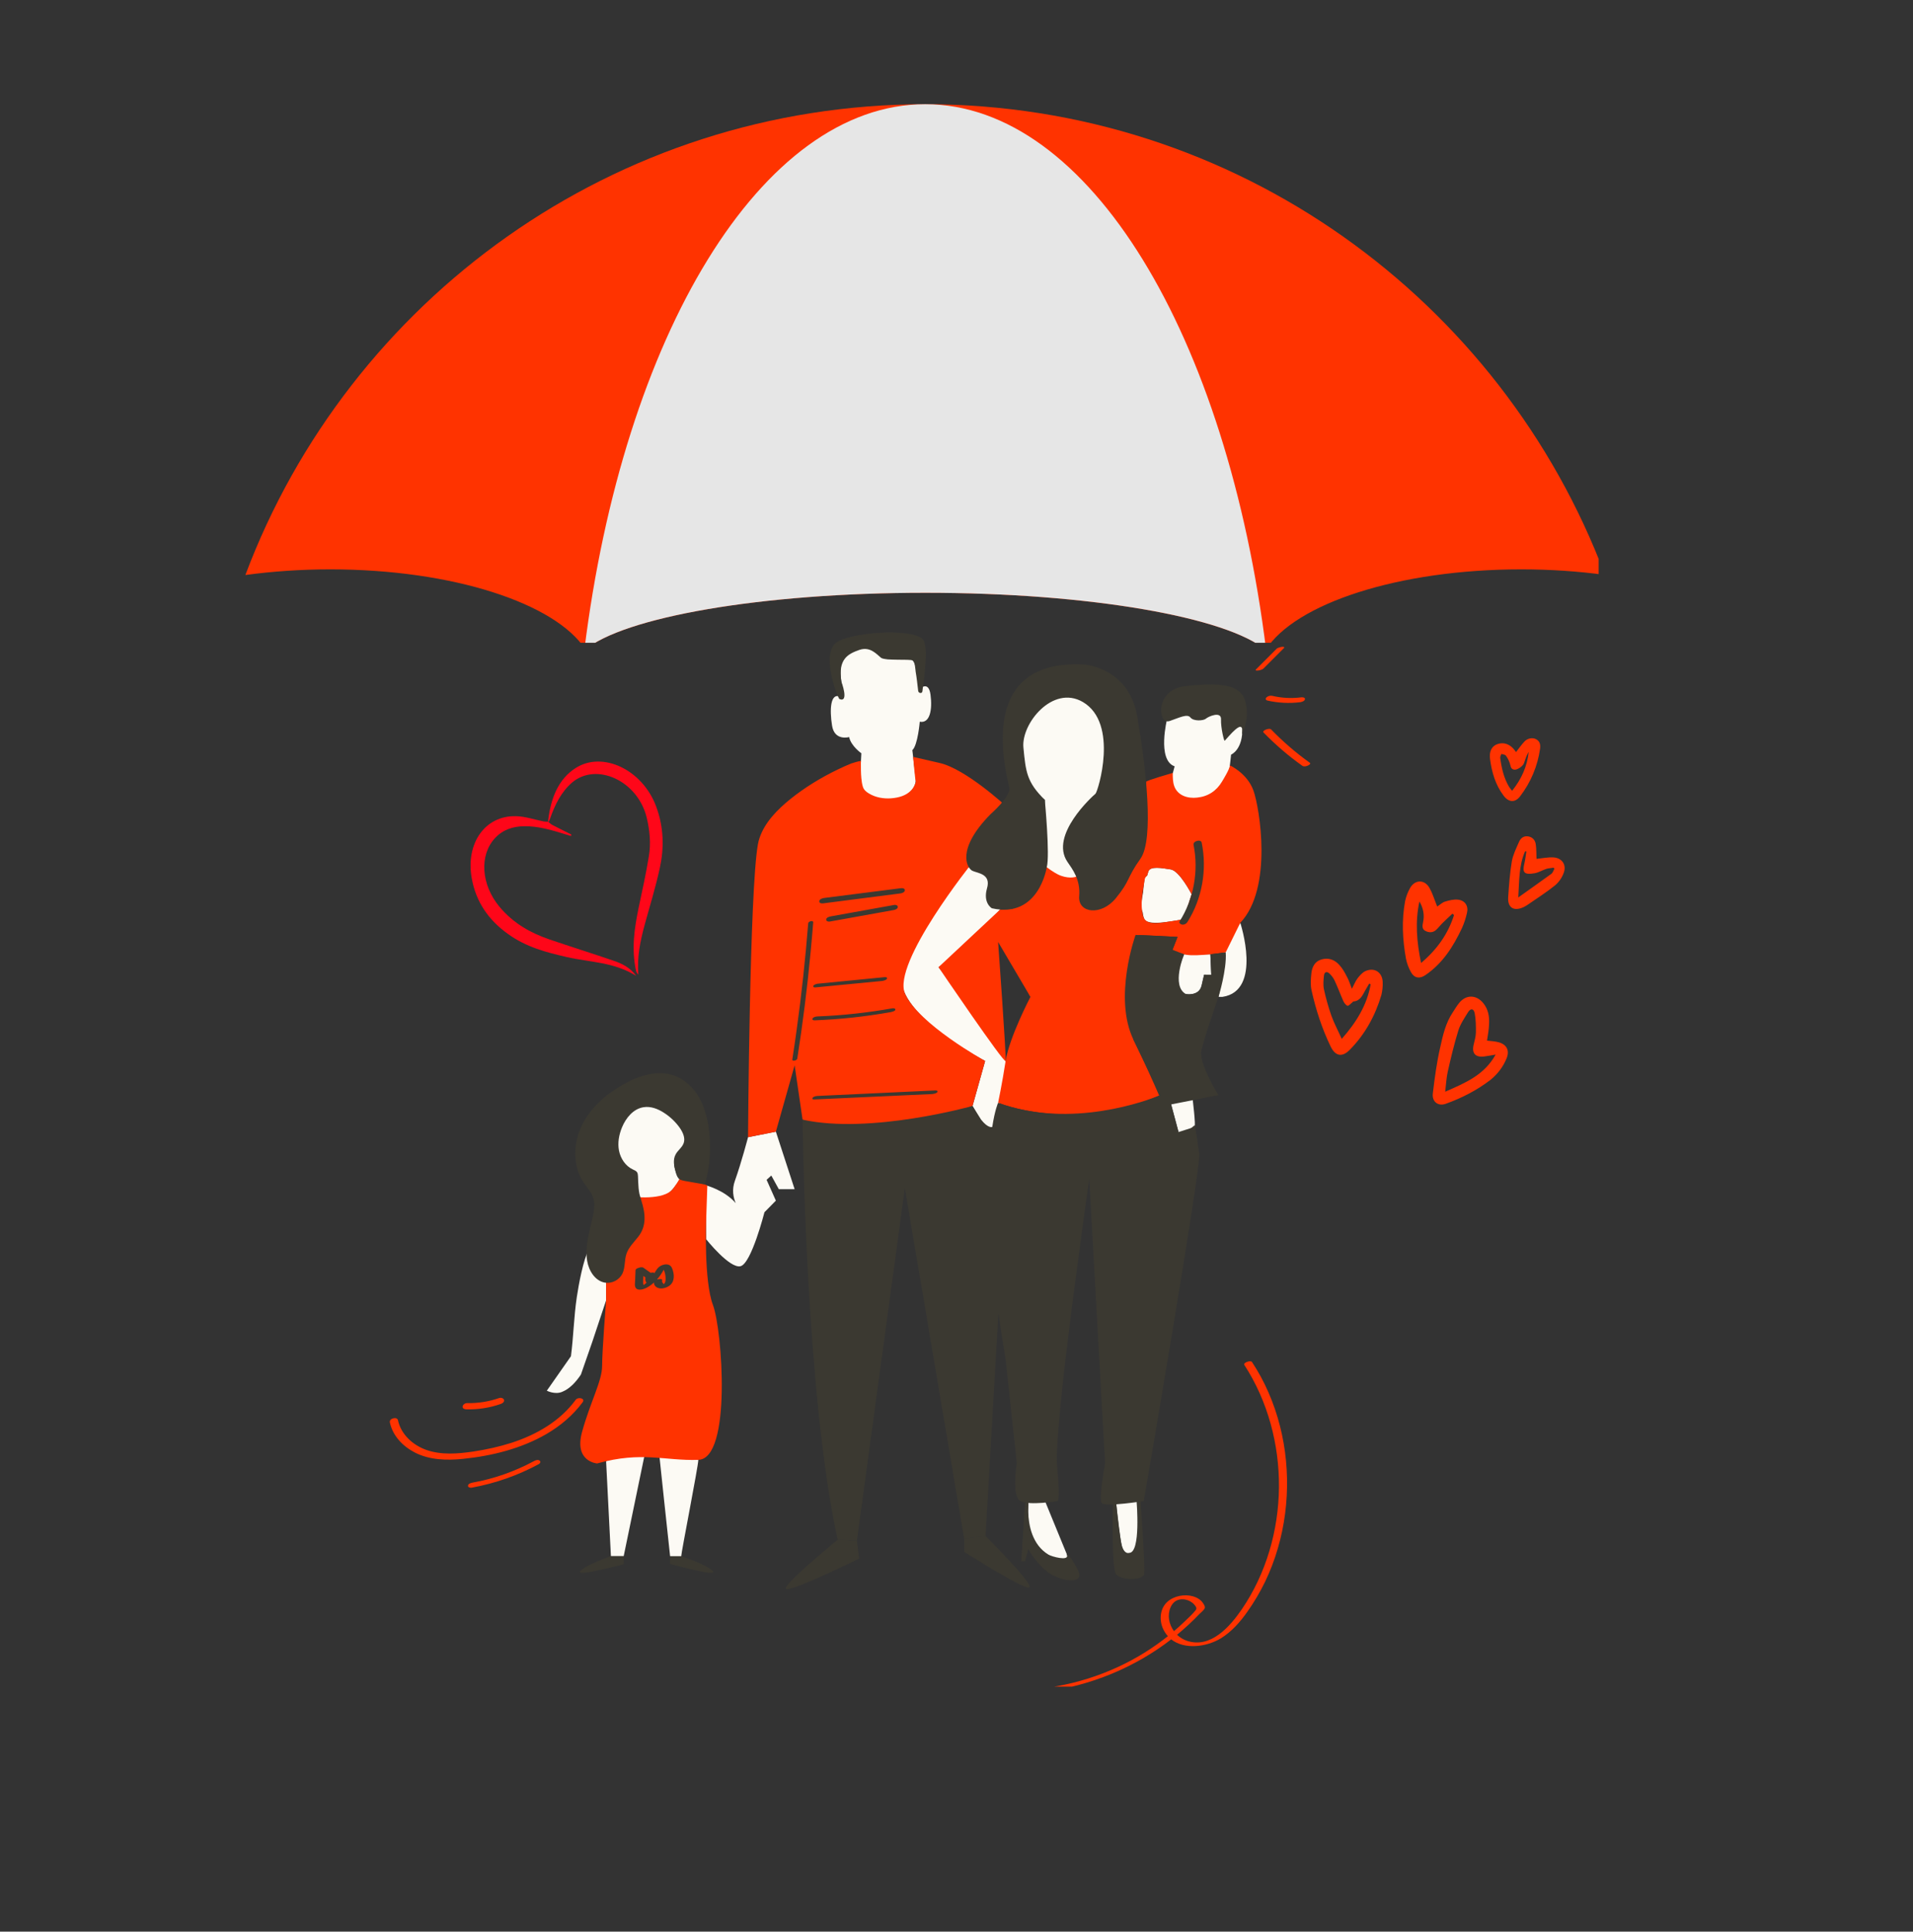
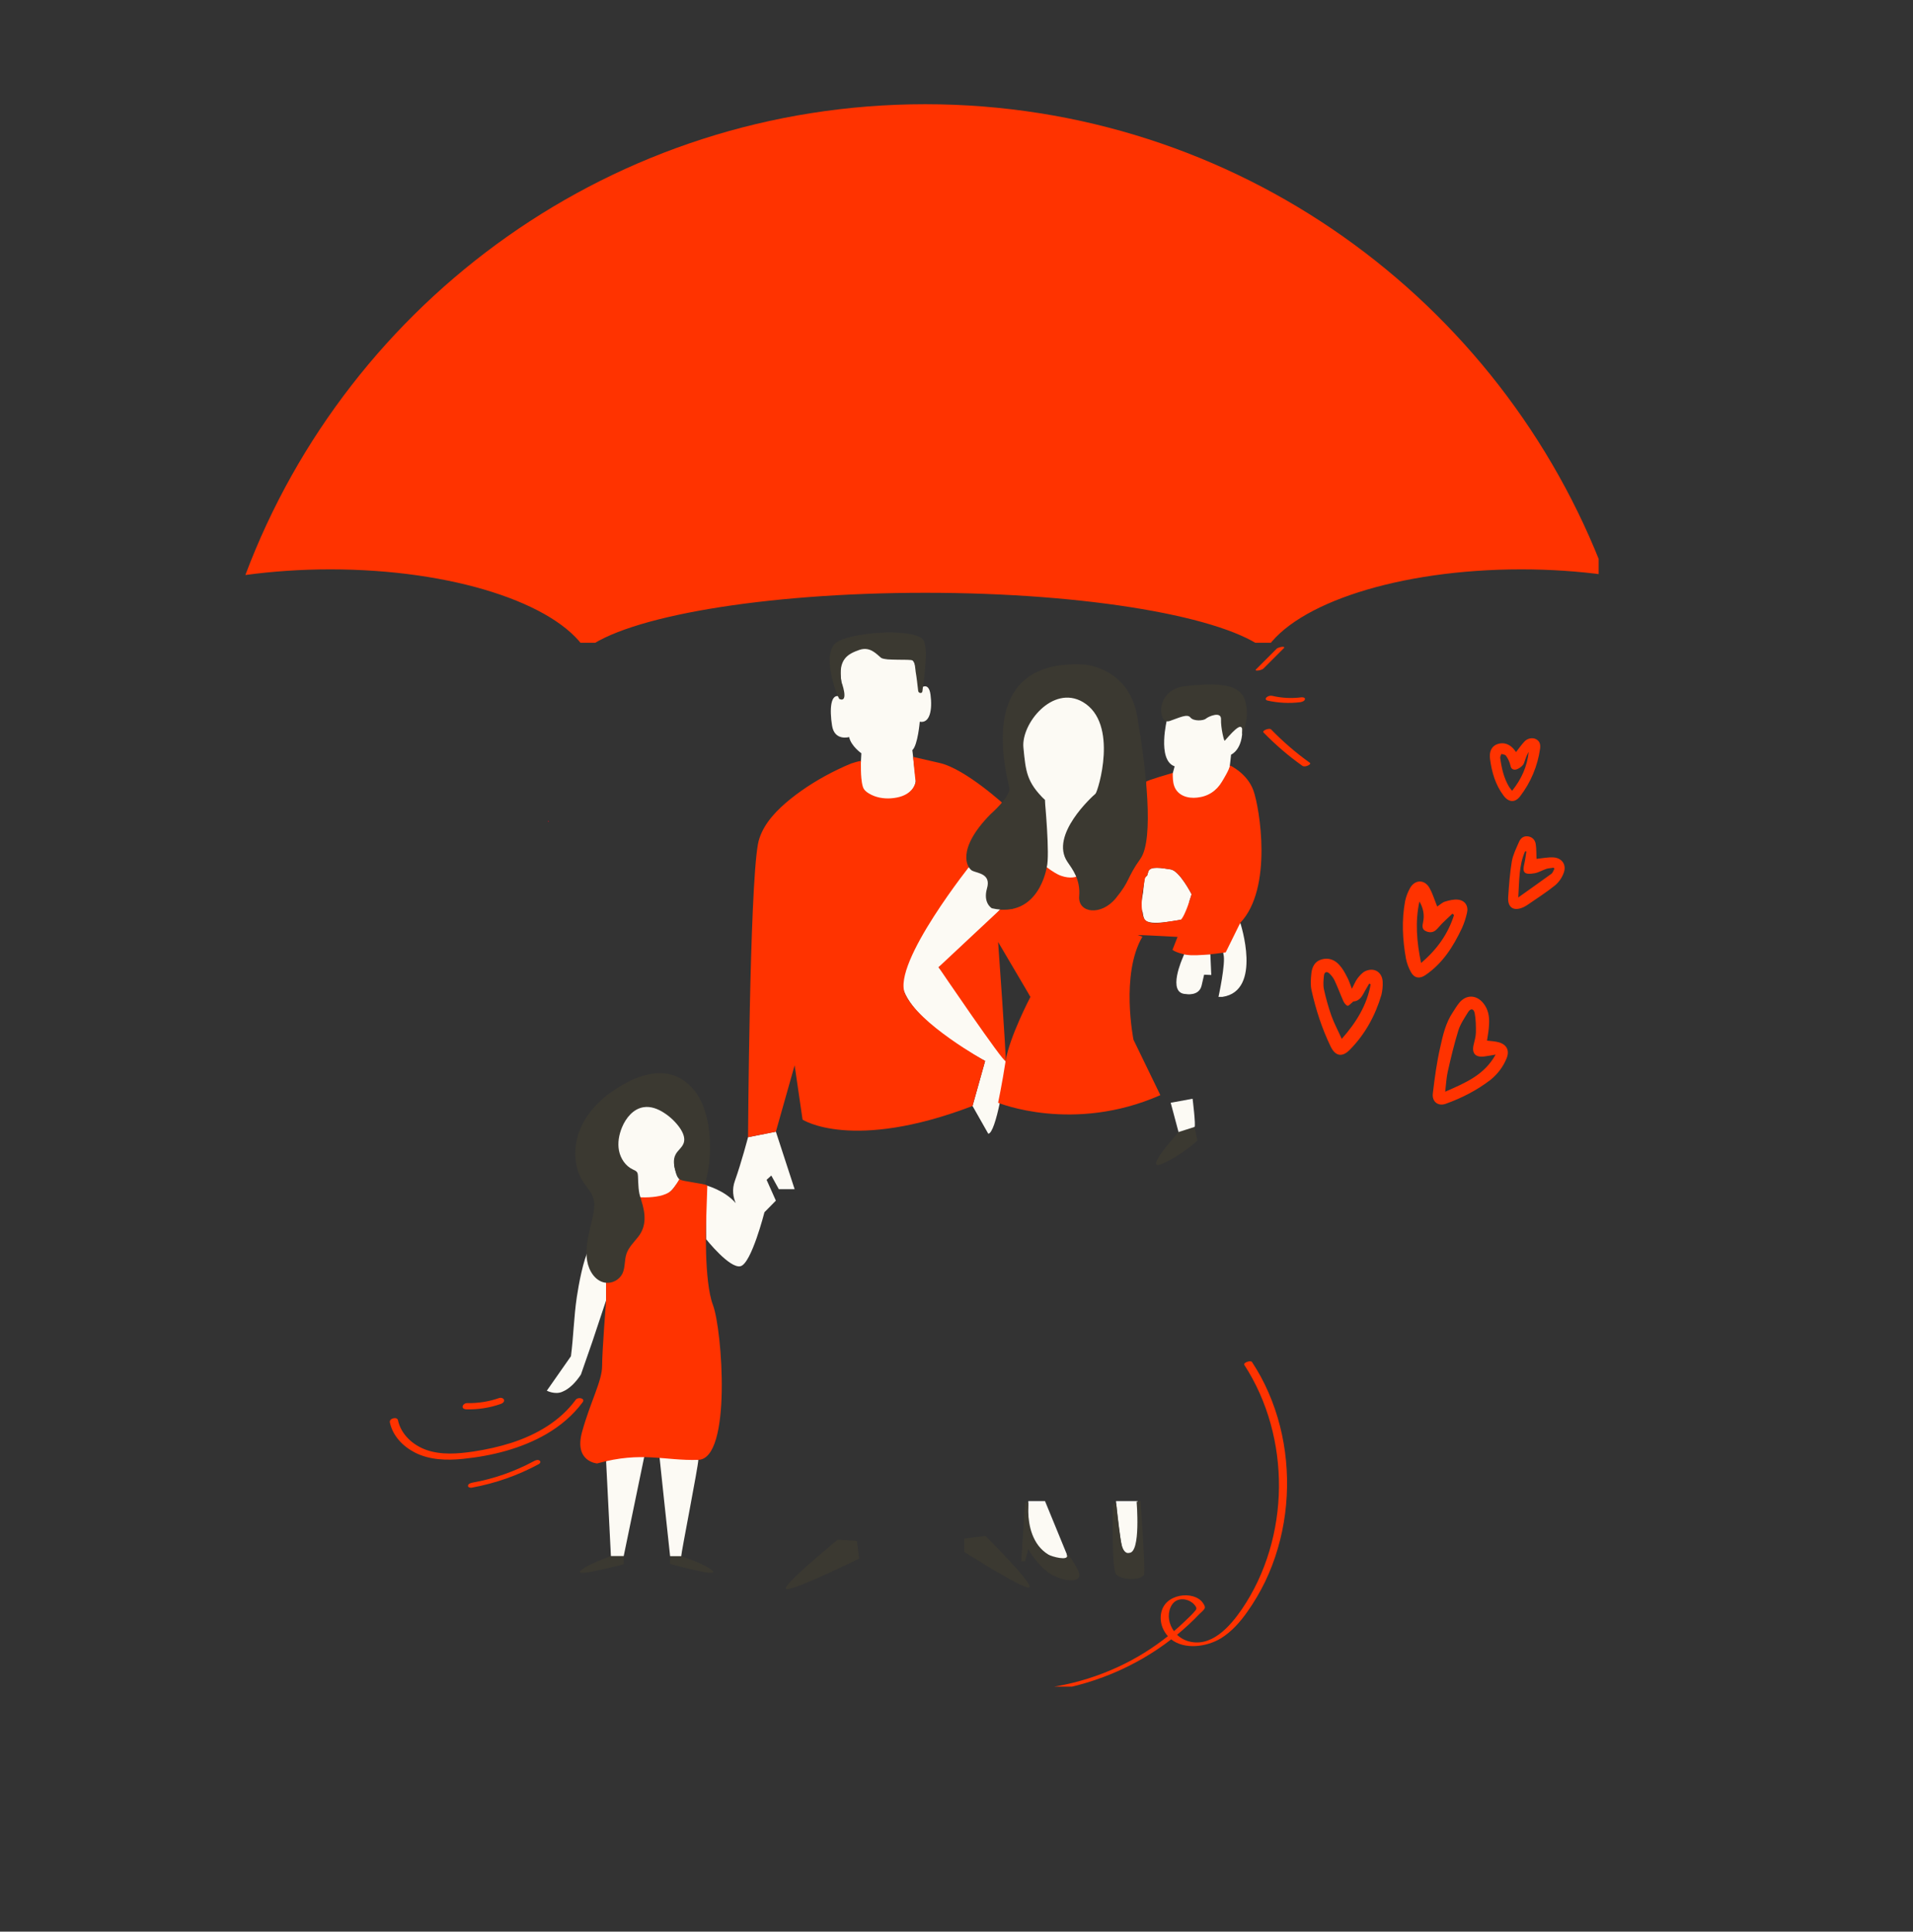
<svg xmlns="http://www.w3.org/2000/svg" width="102" zoomAndPan="magnify" viewBox="0 0 76.5 77.25" height="103" preserveAspectRatio="xMidYMid meet" version="1.0">
  <rect x="0" y="0" width="76.5" height="77.25" fill="#333333" stroke="none" />
  <defs>
    <clipPath id="eaa8e9852e">
      <path d="M 21 25.113 L 50 25.113 L 50 63 L 21 63 Z M 21 25.113 " clip-rule="nonzero" />
    </clipPath>
    <clipPath id="b289c63b71">
      <path d="M 15.586 25.852 L 52.398 25.852 L 52.398 67.453 L 15.586 67.453 Z M 15.586 25.852 " clip-rule="nonzero" />
    </clipPath>
    <clipPath id="51fdb162c6">
      <path d="M 23 25.113 L 50 25.113 L 50 64 L 23 64 Z M 23 25.113 " clip-rule="nonzero" />
    </clipPath>
    <clipPath id="a653be4e5c">
      <path d="M 9.707 4.168 L 63.93 4.168 L 63.93 25.707 L 9.707 25.707 Z M 9.707 4.168 " clip-rule="nonzero" />
    </clipPath>
    <clipPath id="447fd605fb">
      <path d="M 23 4.168 L 51 4.168 L 51 25.707 L 23 25.707 Z M 23 4.168 " clip-rule="nonzero" />
    </clipPath>
    <clipPath id="53e699cb4d">
-       <path d="M 18 32 L 26 32 L 26 40 L 18 40 Z M 18 32 " clip-rule="nonzero" />
-     </clipPath>
+       </clipPath>
    <clipPath id="71f26d852f">
      <path d="M 17.633 32.645 L 25.207 29.574 L 28.555 37.832 L 20.984 40.906 Z M 17.633 32.645 " clip-rule="nonzero" />
    </clipPath>
    <clipPath id="76ad9f4e0b">
      <path d="M 17.633 32.645 L 25.207 29.574 L 28.555 37.832 L 20.984 40.906 Z M 17.633 32.645 " clip-rule="nonzero" />
    </clipPath>
    <clipPath id="e903ef5abd">
      <path d="M 17.633 32.645 L 25.207 29.574 L 28.555 37.832 L 20.984 40.906 Z M 17.633 32.645 " clip-rule="nonzero" />
    </clipPath>
    <clipPath id="6376c203d1">
-       <path d="M 21 30 L 27 30 L 27 39 L 21 39 Z M 21 30 " clip-rule="nonzero" />
-     </clipPath>
+       </clipPath>
    <clipPath id="18c2b58527">
      <path d="M 17.633 32.645 L 25.207 29.574 L 28.555 37.832 L 20.984 40.906 Z M 17.633 32.645 " clip-rule="nonzero" />
    </clipPath>
    <clipPath id="37812386ee">
      <path d="M 17.633 32.645 L 25.207 29.574 L 28.555 37.832 L 20.984 40.906 Z M 17.633 32.645 " clip-rule="nonzero" />
    </clipPath>
    <clipPath id="8778eb8ca8">
      <path d="M 17.633 32.645 L 25.207 29.574 L 28.555 37.832 L 20.984 40.906 Z M 17.633 32.645 " clip-rule="nonzero" />
    </clipPath>
    <clipPath id="fc51a88c5f">
      <path d="M 25 39 L 26 39 L 26 40 L 25 40 Z M 25 39 " clip-rule="nonzero" />
    </clipPath>
    <clipPath id="c147656325">
      <path d="M 17.633 32.645 L 25.207 29.574 L 28.555 37.832 L 20.984 40.906 Z M 17.633 32.645 " clip-rule="nonzero" />
    </clipPath>
    <clipPath id="84b485878b">
      <path d="M 17.633 32.645 L 25.207 29.574 L 28.555 37.832 L 20.984 40.906 Z M 17.633 32.645 " clip-rule="nonzero" />
    </clipPath>
    <clipPath id="bde85f1aec">
      <path d="M 17.633 32.645 L 25.207 29.574 L 28.555 37.832 L 20.984 40.906 Z M 17.633 32.645 " clip-rule="nonzero" />
    </clipPath>
    <clipPath id="3810a70dcc">
      <path d="M 21 32 L 22 32 L 22 33 L 21 33 Z M 21 32 " clip-rule="nonzero" />
    </clipPath>
    <clipPath id="c03f9052e0">
      <path d="M 17.633 32.645 L 25.207 29.574 L 28.555 37.832 L 20.984 40.906 Z M 17.633 32.645 " clip-rule="nonzero" />
    </clipPath>
    <clipPath id="4272470c92">
      <path d="M 17.633 32.645 L 25.207 29.574 L 28.555 37.832 L 20.984 40.906 Z M 17.633 32.645 " clip-rule="nonzero" />
    </clipPath>
    <clipPath id="c44d9e4d08">
      <path d="M 17.633 32.645 L 25.207 29.574 L 28.555 37.832 L 20.984 40.906 Z M 17.633 32.645 " clip-rule="nonzero" />
    </clipPath>
    <clipPath id="955a3ff7a0">
      <path d="M 52.398 29.477 L 62.801 29.477 L 62.801 44.332 L 52.398 44.332 Z M 52.398 29.477 " clip-rule="nonzero" />
    </clipPath>
  </defs>
  <g clip-path="url(#eaa8e9852e)">
    <path fill="#fcfaf4" d="M 46.816 44.102 L 47.184 45.48 C 47.184 45.48 47.711 45.129 47.77 45.07 C 47.824 45.008 47.691 43.941 47.691 43.941 Z M 47.352 38.164 L 47.301 38.293 C 47.301 38.293 46.645 39.734 47.422 39.754 C 47.422 39.754 47.945 39.855 48.051 39.418 C 48.152 38.98 48.152 38.98 48.152 38.98 L 48.438 38.992 L 48.402 38.164 Z M 44.996 62.211 C 45.195 62.34 45.5 62.145 45.5 61.84 C 45.5 61.535 45.5 60.031 45.5 60.031 L 44.629 60.031 C 44.629 60.031 44.801 62.078 44.996 62.211 Z M 41.121 60.031 L 41.121 60.195 C 41.121 60.195 40.988 61.348 41.172 61.672 C 41.613 62.445 42.789 62.469 42.789 62.469 L 41.789 60.031 Z M 49.598 36.906 C 49.598 36.906 48.828 37.809 48.926 38.164 C 49.023 38.516 48.727 39.867 48.727 39.867 L 48.887 39.867 C 50.496 39.625 49.598 36.906 49.598 36.906 Z M 47.379 36.77 C 47.438 36.789 47.516 36.363 47.559 36.055 C 47.617 35.887 47.652 35.762 47.652 35.762 C 47.652 35.762 47.172 34.824 46.816 34.77 C 46.465 34.715 45.988 34.625 45.922 34.855 C 45.922 34.855 45.902 34.918 45.871 35.023 C 45.816 35.055 45.777 35.098 45.77 35.16 C 45.77 35.16 45.734 35.395 45.711 35.688 C 45.648 35.992 45.617 36.301 45.676 36.445 C 45.68 36.457 45.688 36.473 45.695 36.484 C 45.711 36.605 45.73 36.707 45.77 36.77 C 45.965 37.09 47.281 36.738 47.379 36.77 Z M 49.23 30.18 C 49.23 30.18 49.711 29.988 49.68 29.09 C 49.68 29.09 49.469 28.695 49.273 29.207 C 49.078 29.719 48.879 29.266 48.93 29 C 48.977 28.734 48.863 28.418 48.863 28.418 C 48.863 28.418 48.469 28.543 48.156 28.508 C 48.156 28.508 48 28.875 47.703 28.578 C 47.41 28.277 46.676 28.734 46.676 28.734 C 46.676 28.734 46.254 30.395 46.973 30.648 L 46.902 30.91 C 46.902 30.91 46.09 32.043 47.004 32.102 C 47.844 32.156 48.273 31.836 48.273 31.836 C 48.273 31.836 48.855 31.945 48.969 31.805 C 49.082 31.66 49.23 30.18 49.23 30.18 Z M 42.309 27.879 C 42.309 27.879 40.922 27.996 40.867 29.48 C 40.789 31.68 41.668 31.859 41.781 31.988 C 41.781 31.988 41.762 34.449 41.531 34.84 C 41.531 34.84 42.582 35.18 42.766 35.16 C 42.949 35.137 43.453 35.02 43.43 34.77 C 43.406 34.52 42.836 34.336 42.859 34.035 C 42.883 33.738 43.98 31.785 44.051 31.488 C 44.117 31.188 44.184 29.766 44.184 29.766 C 44.184 29.766 44.141 27.629 42.309 27.879 Z M 40.215 36.117 C 40.215 36.117 39.926 36.09 39.754 36.02 C 39.586 35.945 39.875 35.367 39.828 34.859 C 39.781 34.352 38.98 34.473 38.887 34.496 C 38.789 34.52 36.66 37.203 36.105 38.824 C 35.547 40.445 39.395 42.43 39.395 42.43 L 38.891 44.23 L 39.52 45.34 C 39.824 45.34 40.223 42.984 40.215 42.43 C 40.207 41.855 37.629 38.793 37.531 38.68 C 38.594 38.098 40.215 36.117 40.215 36.117 Z M 36.621 31.16 L 36.484 30 C 36.703 29.805 36.781 28.863 36.781 28.863 C 37.191 28.941 37.289 28.375 37.211 27.785 C 37.133 27.199 36.781 27.551 36.781 27.551 C 36.781 27.551 36.703 27.219 36.621 26.707 C 36.543 26.199 36.211 26.316 35.602 26.355 C 34.996 26.395 35.152 25.746 34.23 25.883 C 33.309 26.02 33.691 27.492 33.699 27.551 C 33.746 27.812 33.633 27.879 33.633 27.879 C 33.199 27.652 33.172 28.383 33.273 29.016 C 33.371 29.648 33.957 29.477 33.957 29.477 C 34.031 29.836 34.445 30.125 34.445 30.125 C 34.445 30.125 34.406 30.727 34.406 31.277 C 34.406 31.824 35.113 31.984 35.113 31.984 C 36.703 32.062 36.621 31.16 36.621 31.16 Z M 26.797 62.234 C 26.797 62.234 27.242 62.375 27.242 62.234 C 27.242 62.09 27.926 58.621 27.926 58.383 C 27.926 58.383 26.887 58.312 26.355 58.094 C 26.355 58.094 26.738 61.723 26.797 62.234 Z M 24.43 62.234 L 24.941 62.234 L 25.797 58.094 C 25.797 58.094 24.41 58.266 24.238 58.438 Z M 24.238 50.535 C 23.977 50.445 23.824 49.992 23.555 49.938 C 23.32 50.391 23.141 51.371 23.066 51.875 C 22.949 52.66 22.934 53.453 22.832 54.238 L 21.867 55.617 C 21.867 55.617 22.188 55.785 22.477 55.664 C 22.77 55.547 23.016 55.293 23.23 54.973 L 23.688 53.656 L 24.238 52.004 C 24.238 52.004 24.238 50.535 24.238 50.535 Z M 29.914 45.48 C 29.914 45.48 29.648 46.496 29.391 47.215 C 29.258 47.574 29.324 47.891 29.422 48.117 C 28.969 47.59 28.223 47.402 28.223 47.402 L 28.238 49.559 C 28.238 49.559 29.188 50.754 29.617 50.637 C 30.051 50.523 30.57 48.48 30.57 48.48 L 31.027 48.016 L 30.656 47.184 L 30.844 47.012 L 31.145 47.559 L 31.777 47.559 L 31.027 45.258 Z M 25.633 47.961 L 25.367 47.336 L 25.438 46.926 C 24.996 46.867 24.645 45.938 24.645 45.938 C 24.449 44.344 25.535 44.199 25.535 44.199 C 26.574 44.102 26.887 44.898 27.152 44.801 C 27.418 44.707 27.418 45.766 27.418 45.766 C 27.418 45.766 26.957 46.129 26.957 46.492 C 26.957 46.852 27.176 47.164 27.176 47.164 C 26.523 48.324 25.633 47.961 25.633 47.961 " fill-opacity="1" fill-rule="nonzero" />
  </g>
  <g clip-path="url(#b289c63b71)">
    <path fill="#ff3300" d="M 27.172 47.078 C 27.172 47.078 27.18 47.082 27.188 47.082 C 27.184 47.078 27.172 47.078 27.172 47.078 Z M 28.238 48.832 C 28.238 48.832 28.285 47.5 28.285 47.426 C 28.285 47.359 27.312 47.113 27.188 47.082 C 27.199 47.098 27.184 47.176 26.918 47.535 C 26.551 48.035 25.242 47.855 25.242 47.855 C 24.539 47.699 24.238 48.48 24.238 48.48 L 24.238 52.004 C 24.238 52.004 24.078 54.027 24.078 54.629 C 24.078 55.227 23.609 56.062 23.277 57.262 C 22.945 58.461 23.879 58.527 23.879 58.527 C 25.676 58.027 26.578 58.43 27.926 58.383 C 29.273 58.34 28.879 53.16 28.512 52.195 C 28.145 51.227 28.238 48.832 28.238 48.832 Z M 52.383 30.508 C 51.824 30.109 51.309 29.664 50.832 29.172 C 50.762 29.098 50.453 29.219 50.527 29.293 C 51.004 29.785 51.523 30.23 52.078 30.625 C 52.137 30.668 52.23 30.648 52.293 30.621 C 52.316 30.613 52.438 30.547 52.383 30.508 Z M 23.023 55.98 C 22.395 56.836 21.457 57.375 20.461 57.699 C 19.961 57.859 19.441 57.973 18.922 58.051 C 18.309 58.141 17.652 58.195 17.055 57.988 C 16.512 57.797 16.039 57.371 15.914 56.797 C 15.879 56.641 15.555 56.723 15.59 56.883 C 15.703 57.422 16.105 57.84 16.59 58.09 C 17.176 58.391 17.867 58.41 18.512 58.344 C 19.664 58.227 20.848 57.934 21.855 57.348 C 22.41 57.023 22.91 56.605 23.297 56.082 C 23.422 55.918 23.117 55.855 23.023 55.98 Z M 18.652 56.363 C 19.117 56.375 19.586 56.301 20.023 56.148 C 20.09 56.125 20.176 56.07 20.156 55.984 C 20.133 55.91 20.027 55.887 19.961 55.91 C 19.547 56.055 19.117 56.121 18.68 56.113 C 18.605 56.109 18.508 56.172 18.5 56.25 C 18.492 56.336 18.586 56.363 18.652 56.363 Z M 50.301 26.816 C 50.344 26.812 50.387 26.805 50.426 26.789 C 50.457 26.777 50.496 26.766 50.52 26.742 C 50.793 26.465 51.07 26.191 51.344 25.918 C 51.395 25.867 51.301 25.867 51.27 25.867 C 51.227 25.875 51.184 25.883 51.141 25.898 C 51.113 25.91 51.074 25.922 51.051 25.945 C 50.777 26.219 50.5 26.496 50.227 26.77 C 50.176 26.82 50.27 26.82 50.301 26.816 Z M 21.574 58.41 C 21.508 58.363 21.406 58.402 21.344 58.438 C 20.582 58.848 19.75 59.141 18.898 59.293 C 18.836 59.305 18.723 59.336 18.715 59.414 C 18.707 59.484 18.805 59.504 18.859 59.496 C 19.805 59.324 20.707 59.008 21.551 58.551 C 21.605 58.52 21.637 58.449 21.574 58.41 Z M 50.645 27.891 C 50.598 27.938 50.609 27.996 50.68 28.016 C 51.113 28.113 51.559 28.137 52 28.082 C 52.062 28.07 52.172 28.039 52.184 27.965 C 52.199 27.891 52.09 27.883 52.043 27.887 C 51.652 27.938 51.258 27.918 50.875 27.828 C 50.801 27.809 50.703 27.836 50.645 27.891 Z M 46.945 65.234 C 47.09 65.113 47.23 64.984 47.367 64.852 C 47.52 64.707 47.688 64.555 47.82 64.387 C 47.875 64.312 47.816 64.238 47.762 64.176 C 47.715 64.121 47.66 64.078 47.598 64.043 C 47.473 63.973 47.312 63.941 47.172 63.969 C 46.82 64.035 46.703 64.461 46.75 64.766 C 46.777 64.941 46.848 65.098 46.945 65.234 Z M 50.418 55.055 C 51.316 56.715 51.633 58.664 51.391 60.531 C 51.27 61.469 51.004 62.395 50.594 63.25 C 50.391 63.668 50.156 64.07 49.887 64.449 C 49.598 64.863 49.258 65.25 48.824 65.52 C 48.25 65.867 47.371 65.984 46.836 65.562 C 46.109 66.125 45.305 66.586 44.457 66.938 C 42.691 67.668 40.73 67.926 38.844 67.613 C 38.773 67.605 38.77 67.562 38.816 67.52 C 38.871 67.469 38.977 67.445 39.047 67.457 C 39.258 67.492 39.473 67.523 39.688 67.543 C 41.402 67.707 43.152 67.387 44.711 66.664 C 45.422 66.336 46.09 65.922 46.703 65.434 C 46.617 65.34 46.547 65.23 46.492 65.098 C 46.352 64.75 46.395 64.316 46.688 64.055 C 46.953 63.82 47.371 63.746 47.707 63.84 C 47.859 63.883 48.008 63.969 48.098 64.098 C 48.141 64.16 48.203 64.246 48.176 64.316 C 48.145 64.398 48.016 64.492 47.957 64.555 C 47.68 64.848 47.379 65.121 47.07 65.379 C 47.18 65.484 47.316 65.57 47.469 65.621 C 48.422 65.934 49.188 65.047 49.664 64.352 C 50.633 62.93 51.129 61.199 51.145 59.484 C 51.16 57.766 50.699 56.035 49.762 54.59 C 49.699 54.492 50.016 54.391 50.066 54.469 C 50.191 54.66 50.309 54.855 50.418 55.055 Z M 39.914 44.102 C 39.914 44.102 40.07 43.367 40.215 42.43 C 40.359 41.488 41.207 39.867 41.207 39.867 C 40.602 38.723 40.473 36.344 40.473 36.344 C 41.164 36.066 41.59 34.465 41.59 34.465 C 41.59 34.465 42.102 34.914 42.438 35.027 C 43.156 35.273 43.43 34.77 43.43 34.77 C 43.43 34.77 43.082 35.652 43.719 35.922 C 44.355 36.191 45.18 33.914 45.18 33.914 C 45.18 33.914 45.887 33.395 45.684 34.465 C 45.484 35.539 45.027 37.227 45.027 37.227 L 45.684 37.461 C 44.801 38.969 45.328 41.582 45.328 41.582 L 46.402 43.797 C 42.914 45.336 39.914 44.102 39.914 44.102 " fill-opacity="1" fill-rule="nonzero" />
  </g>
  <path fill="#ff3300" d="M 41.207 39.867 L 39.914 37.672 C 39.914 37.672 40.246 42.266 40.215 42.43 C 40.184 42.59 37.531 38.68 37.531 38.68 L 39.996 36.375 L 40.473 36.344 Z M 39.395 42.43 L 38.891 44.23 C 34.074 46.07 32.094 44.777 32.094 44.777 L 31.777 42.605 L 31.027 45.258 L 29.914 45.48 C 29.914 45.48 29.973 35.609 30.309 33.766 C 30.324 33.68 30.344 33.598 30.371 33.52 C 30.582 32.883 31.094 32.371 31.605 31.957 C 32.184 31.492 32.836 31.094 33.504 30.773 C 33.68 30.688 33.855 30.609 34.035 30.535 C 34.055 30.527 34.43 30.41 34.43 30.438 C 34.43 30.461 34.426 30.48 34.426 30.504 C 34.426 30.711 34.426 30.918 34.445 31.121 C 34.457 31.23 34.469 31.34 34.5 31.445 C 34.535 31.578 34.629 31.664 34.75 31.734 C 35.016 31.895 35.336 31.949 35.641 31.926 C 35.938 31.902 36.246 31.82 36.449 31.594 C 36.512 31.523 36.562 31.441 36.594 31.355 C 36.605 31.328 36.633 31.262 36.617 31.234 C 36.598 31.199 36.516 30.27 36.516 30.27 L 37.57 30.512 C 38.621 30.75 40.215 32.227 40.215 32.227 C 40.215 32.227 39.297 33.344 39.074 33.609 C 38.848 33.875 38.973 34.465 38.973 34.465 L 38.887 34.496 C 38.887 34.496 35.656 38.52 36.191 39.738 C 36.727 40.957 39.395 42.43 39.395 42.43 Z M 47.559 36.055 C 47.434 36.441 47.262 36.805 47.199 36.785 C 47.137 36.766 47.215 36.785 47.156 36.793 C 47.008 36.816 46.855 36.844 46.703 36.863 C 46.457 36.898 45.977 37 45.785 36.781 C 45.738 36.727 45.715 36.652 45.699 36.582 C 45.605 36.172 45.68 35.75 45.75 35.336 C 45.773 35.223 45.762 35.086 45.871 35.023 C 45.902 34.918 45.922 34.855 45.922 34.855 C 45.988 34.625 46.465 34.715 46.816 34.77 C 47.172 34.824 47.652 35.762 47.652 35.762 C 47.652 35.762 47.617 35.887 47.559 36.055 Z M 50.125 31.617 C 49.879 30.926 49.184 30.609 49.184 30.609 C 49.18 30.75 48.898 31.207 48.867 31.258 C 48.645 31.633 48.305 31.855 47.871 31.898 C 47.5 31.941 47.094 31.82 46.957 31.438 C 46.898 31.27 46.898 31.086 46.898 30.91 C 46.812 30.938 45.832 31.215 45.828 31.27 C 45.828 31.27 45.816 32.68 45.816 32.68 C 45.812 32.977 45.68 33.277 45.602 33.562 C 45.508 33.883 45.414 34.203 45.316 34.523 C 45.094 35.262 44.629 35.926 44.789 36.73 C 44.824 36.891 44.875 37.137 44.988 37.266 C 45.086 37.375 45.273 37.391 45.41 37.391 C 45.773 37.395 47.09 37.469 47.09 37.469 L 46.887 37.984 C 46.887 37.984 46.996 38.094 47.426 38.18 C 47.855 38.266 49.016 38.086 49.016 38.086 L 49.598 36.906 C 50.91 35.523 50.371 32.305 50.125 31.617 " fill-opacity="1" fill-rule="nonzero" />
  <g clip-path="url(#51fdb162c6)">
    <path fill="#3b3931" d="M 47.137 45.27 C 47.137 45.27 45.691 46.859 46.449 46.551 C 47.207 46.242 47.883 45.617 47.883 45.617 L 47.77 45.07 Z M 46.434 28.32 C 46.434 28.32 46.434 28.34 46.434 28.371 C 46.438 28.52 46.473 28.938 46.781 28.832 C 47.152 28.707 47.48 28.531 47.605 28.695 C 47.734 28.855 48.129 28.824 48.223 28.742 C 48.316 28.656 48.84 28.426 48.828 28.766 C 48.816 29.102 48.945 29.629 48.973 29.625 C 48.996 29.621 49.539 28.922 49.648 29.094 C 49.758 29.266 49.68 29.141 49.68 29.141 L 49.672 29.371 C 49.672 29.371 50.02 28.672 49.773 27.965 C 49.527 27.262 48.379 27.336 47.418 27.438 C 46.457 27.539 46.434 28.34 46.434 28.34 M 41.781 31.988 C 41.051 31.273 41.02 30.855 40.926 29.898 C 40.832 28.941 42.098 27.375 43.301 28.074 C 44.758 28.926 43.902 31.66 43.809 31.742 C 43.688 31.844 41.965 33.398 42.684 34.465 C 42.871 34.742 43.215 35.164 43.156 35.844 C 43.102 36.52 44.035 36.641 44.621 35.922 C 45.211 35.203 45.051 35.117 45.605 34.344 C 46.16 33.57 45.824 30.672 45.484 28.676 C 45.145 26.68 43.359 26.578 43.359 26.578 C 38.844 26.32 40.316 31.156 40.363 31.512 C 40.414 31.863 39.613 32.559 39.613 32.559 C 38.215 33.98 38.672 34.73 38.891 34.828 C 39.109 34.926 39.641 34.949 39.469 35.531 C 39.301 36.117 39.664 36.324 39.664 36.324 C 41.547 36.75 41.859 34.684 41.859 34.684 C 41.992 34.211 41.781 31.988 41.781 31.988 Z M 44.504 60.141 C 44.504 60.141 44.438 62.699 44.629 62.953 C 44.816 63.207 45.707 63.215 45.754 62.953 C 45.805 62.688 45.609 60.031 45.609 60.031 L 45.453 60.055 C 45.453 60.055 45.629 62.102 45.156 62.102 C 45.156 62.102 44.902 62.211 44.816 61.586 C 44.727 60.961 44.637 60.137 44.637 60.137 Z M 40.992 60.082 L 40.84 62.441 L 40.988 62.441 L 41.121 61.953 C 41.121 61.953 41.578 62.785 42.203 63.047 C 42.832 63.312 43.328 63.246 43.105 62.793 C 42.961 62.496 42.594 61.945 42.668 62.191 C 42.746 62.441 42.059 62.254 41.926 62.172 C 41.77 62.078 41.633 61.953 41.523 61.809 C 41.32 61.539 41.207 61.211 41.156 60.879 C 41.133 60.738 41.121 60.594 41.121 60.449 L 41.121 60.098 Z M 33.645 27.258 C 33.504 26.348 33.922 26.148 34.363 25.992 C 34.801 25.84 35.062 26.172 35.23 26.305 C 35.398 26.434 36.391 26.348 36.5 26.414 C 36.594 26.473 36.602 26.766 36.617 26.863 C 36.66 27.109 36.684 27.355 36.715 27.605 C 36.715 27.625 36.719 27.648 36.73 27.668 C 36.77 27.73 36.852 27.727 36.879 27.676 C 36.891 27.648 36.891 27.602 36.895 27.574 C 36.941 27.258 36.98 26.945 37 26.629 C 37.023 26.316 37.055 25.953 36.953 25.652 C 36.773 25.117 34.266 25.234 33.512 25.652 C 32.758 26.07 33.512 27.934 33.57 27.957 C 33.969 28.117 33.645 27.258 33.645 27.258 Z M 38.555 61.531 L 38.559 62.062 C 38.559 62.062 41.086 63.676 41.172 63.473 C 41.262 63.266 39.414 61.43 39.414 61.43 Z M 33.5 61.578 C 33.5 61.578 31.371 63.312 31.426 63.531 C 31.484 63.746 34.359 62.332 34.359 62.332 L 34.266 61.625 Z M 26.797 62.234 L 26.797 62.543 C 26.797 62.543 28.695 63.078 28.508 62.836 C 28.32 62.594 27.242 62.234 27.242 62.234 Z M 24.43 62.234 C 24.43 62.234 23.395 62.594 23.203 62.836 C 23.016 63.078 24.945 62.555 24.945 62.555 L 24.941 62.234 Z M 25.633 47.961 C 25.633 47.961 25.641 47.98 25.648 48.016 C 25.809 48.52 25.867 49.023 25.523 49.461 C 25.352 49.68 25.141 49.879 25.051 50.145 C 24.965 50.402 25.008 50.695 24.887 50.941 C 24.762 51.188 24.473 51.34 24.199 51.297 C 23.801 51.234 23.547 50.824 23.48 50.426 C 23.383 49.84 23.574 49.254 23.703 48.676 C 23.758 48.418 23.805 48.141 23.719 47.891 C 23.641 47.664 23.469 47.488 23.34 47.293 C 22.898 46.641 22.918 45.75 23.254 45.039 C 23.59 44.328 24.207 43.781 24.891 43.387 C 25.523 43.02 26.301 42.77 26.988 43.023 C 27.398 43.18 27.73 43.504 27.953 43.883 C 28.172 44.266 28.285 44.699 28.344 45.133 C 28.445 45.879 28.395 46.648 28.188 47.371 C 27.918 47.324 27.645 47.273 27.375 47.227 C 27.297 47.211 27.219 47.195 27.156 47.145 C 27.086 47.086 27.055 46.992 27.027 46.902 C 26.961 46.66 26.898 46.391 27.016 46.172 C 27.102 46.004 27.277 45.895 27.34 45.715 C 27.41 45.516 27.312 45.297 27.195 45.121 C 27.027 44.879 26.812 44.672 26.566 44.512 C 26.32 44.348 26.02 44.23 25.727 44.281 C 25.324 44.348 25.031 44.707 24.875 45.082 C 24.754 45.375 24.691 45.703 24.754 46.02 C 24.816 46.332 25.012 46.629 25.301 46.766 C 25.367 46.797 25.441 46.824 25.48 46.887 C 25.504 46.93 25.508 46.98 25.512 47.031 C 25.527 47.348 25.52 47.68 25.641 47.98 " fill-opacity="1" fill-rule="nonzero" />
  </g>
-   <path fill="#3b3931" d="M 48.727 39.867 C 48.727 39.867 49.066 38.77 49.016 38.086 L 48.402 38.164 L 48.438 38.98 L 48.152 38.98 C 48.152 38.98 48.152 38.98 48.051 39.418 C 47.945 39.855 47.422 39.754 47.422 39.754 C 46.824 39.426 47.352 38.164 47.352 38.164 L 46.887 37.984 L 47.09 37.469 L 45.41 37.391 C 45.41 37.391 44.508 39.891 45.328 41.582 C 45.832 42.621 46.168 43.383 46.355 43.816 C 45.945 43.984 42.832 45.18 39.914 44.102 C 39.914 44.102 39.785 44.383 39.68 45.07 C 39.68 45.07 39.52 45.141 39.234 44.777 L 38.891 44.23 C 38.891 44.23 34.801 45.379 32.094 44.777 C 32.094 44.777 32.207 55.734 33.5 61.578 L 34.266 61.625 L 36.184 47.516 L 38.555 61.531 L 39.414 61.43 L 39.926 52.508 C 40.008 53.094 40.102 53.711 40.215 54.371 L 40.66 58.512 C 40.66 58.512 40.441 59.84 40.809 60.031 C 41.176 60.223 42.273 60.031 42.273 60.031 C 42.273 60.031 42.422 60.152 42.273 58.629 C 42.125 57.105 43.559 47.152 43.559 47.152 L 44.191 58.527 C 44.191 58.527 43.918 59.961 44.066 60.117 C 44.215 60.273 45.738 60.031 45.738 60.031 C 45.738 60.031 48.039 46.676 47.957 46.145 C 47.926 45.953 47.785 44.992 47.785 44.992 L 47.184 45.48 L 46.832 44.168 L 48.727 43.797 C 48.727 43.797 47.949 42.559 48.039 42.051 C 48.129 41.547 48.727 39.867 48.727 39.867 Z M 47.273 36.977 C 47.359 36.988 47.441 36.945 47.484 36.875 C 48.074 35.938 48.277 34.785 48.055 33.699 C 48.023 33.547 47.699 33.633 47.73 33.789 C 47.941 34.836 47.734 35.961 47.176 36.84 C 47.129 36.91 47.215 36.969 47.273 36.977 Z M 26.629 50.676 C 26.656 50.668 26.645 50.672 26.629 50.676 Z M 26.617 51.102 C 26.613 51 26.59 50.875 26.543 50.781 C 26.539 50.785 26.539 50.789 26.535 50.793 C 26.461 50.93 26.375 51.055 26.27 51.172 C 26.371 51.141 26.496 51.141 26.48 51.195 C 26.465 51.246 26.484 51.297 26.523 51.332 C 26.531 51.344 26.543 51.348 26.551 51.355 C 26.57 51.328 26.59 51.293 26.594 51.289 C 26.617 51.227 26.621 51.164 26.617 51.102 Z M 26.527 51.387 C 26.52 51.391 26.512 51.391 26.516 51.395 C 26.516 51.398 26.52 51.395 26.527 51.387 Z M 25.852 51.301 C 25.805 51.238 25.793 51.16 25.812 51.09 C 25.785 51.07 25.754 51.051 25.727 51.027 C 25.723 51.102 25.719 51.176 25.719 51.25 C 25.715 51.305 25.719 51.344 25.738 51.391 C 25.75 51.379 25.766 51.371 25.777 51.363 C 25.801 51.344 25.824 51.324 25.852 51.301 Z M 26.879 50.727 C 26.973 50.957 26.992 51.27 26.758 51.426 C 26.637 51.508 26.449 51.562 26.305 51.504 C 26.215 51.469 26.145 51.387 26.152 51.289 C 26.145 51.297 26.137 51.305 26.129 51.312 C 26.043 51.387 25.945 51.457 25.844 51.508 C 25.734 51.559 25.523 51.629 25.43 51.516 C 25.367 51.434 25.395 51.301 25.398 51.207 C 25.402 51.07 25.41 50.938 25.414 50.801 C 25.418 50.742 25.492 50.719 25.539 50.703 C 25.59 50.684 25.68 50.664 25.73 50.699 C 25.816 50.762 25.906 50.824 25.996 50.887 C 26.004 50.891 26.012 50.898 26.02 50.902 C 26.047 50.898 26.07 50.895 26.098 50.891 C 26.113 50.891 26.152 50.895 26.176 50.91 C 26.195 50.871 26.219 50.836 26.242 50.801 C 26.32 50.672 26.434 50.594 26.582 50.57 C 26.719 50.551 26.828 50.594 26.879 50.727 Z M 32.496 43.906 C 32.461 43.965 32.523 43.973 32.574 43.969 C 34.137 43.898 35.703 43.828 37.266 43.754 C 37.324 43.75 37.449 43.73 37.484 43.676 C 37.516 43.617 37.453 43.609 37.402 43.609 C 35.84 43.684 34.277 43.754 32.711 43.828 C 32.652 43.828 32.527 43.848 32.496 43.906 Z M 32.496 40.73 C 32.461 40.789 32.523 40.805 32.578 40.805 C 33.598 40.766 34.613 40.656 35.617 40.477 C 35.66 40.469 35.801 40.438 35.805 40.379 C 35.805 40.312 35.711 40.32 35.668 40.328 C 34.691 40.5 33.703 40.609 32.711 40.648 C 32.648 40.648 32.527 40.668 32.496 40.73 Z M 32.656 39.484 C 33.531 39.398 34.41 39.316 35.285 39.23 C 35.332 39.223 35.465 39.191 35.473 39.129 C 35.484 39.066 35.375 39.078 35.34 39.082 C 34.461 39.168 33.586 39.254 32.707 39.34 C 32.66 39.344 32.531 39.379 32.52 39.438 C 32.512 39.504 32.621 39.488 32.656 39.484 Z M 35.902 36.277 C 35.91 36.203 35.816 36.18 35.758 36.191 C 34.914 36.344 34.066 36.496 33.223 36.648 C 33.16 36.66 33.047 36.691 33.039 36.77 C 33.031 36.844 33.129 36.867 33.184 36.855 C 34.031 36.703 34.875 36.551 35.723 36.398 C 35.785 36.387 35.895 36.359 35.902 36.277 Z M 32.906 36.129 C 33.938 35.996 34.973 35.863 36.004 35.73 C 36.066 35.723 36.176 35.688 36.184 35.609 C 36.191 35.531 36.098 35.512 36.035 35.52 C 35.008 35.652 33.977 35.785 32.941 35.914 C 32.879 35.926 32.77 35.961 32.762 36.039 C 32.754 36.117 32.848 36.137 32.906 36.129 Z M 32.414 38.098 C 32.281 39.52 32.102 40.934 31.883 42.336 C 31.871 42.418 31.668 42.457 31.684 42.371 C 31.746 41.973 31.805 41.574 31.859 41.176 C 32.055 39.766 32.207 38.344 32.32 36.922 C 32.324 36.844 32.527 36.793 32.52 36.887 C 32.488 37.289 32.453 37.691 32.414 38.098 " fill-opacity="1" fill-rule="nonzero" />
  <g clip-path="url(#a653be4e5c)">
    <path fill="#ff3300" d="M 13.207 22.77 C 18.102 22.77 22.219 24.129 23.41 25.973 C 25.02 24.668 30.492 23.707 37 23.707 C 43.543 23.707 49.039 24.68 50.613 25.992 C 51.789 24.141 55.918 22.77 60.836 22.77 C 62.004 22.77 63.129 22.848 64.18 22.992 C 60.047 11.996 49.441 4.168 37 4.168 C 24.555 4.168 13.945 11.996 9.812 22.996 C 10.879 22.852 12.02 22.77 13.207 22.77 Z M 13.207 22.77 " fill-opacity="1" fill-rule="nonzero" />
  </g>
  <g clip-path="url(#447fd605fb)">
-     <path fill="#e6e6e6" d="M 50.633 26.008 C 49.078 13.453 43.566 4.168 37 4.168 C 30.434 4.168 24.918 13.453 23.367 26.008 C 24.918 24.684 30.434 23.707 37 23.707 C 43.566 23.707 49.078 24.684 50.633 26.008 Z M 50.633 26.008 " fill-opacity="1" fill-rule="nonzero" />
-   </g>
+     </g>
  <g clip-path="url(#53e699cb4d)">
    <g clip-path="url(#71f26d852f)">
      <g clip-path="url(#76ad9f4e0b)">
        <g clip-path="url(#e903ef5abd)">
-           <path fill="#fe0619" d="M 21.922 32.863 C 21.977 32.906 22.027 32.961 22.082 32.988 C 22.336 33.121 22.59 33.246 22.848 33.375 C 22.844 33.395 22.84 33.414 22.836 33.434 C 22.75 33.406 22.664 33.383 22.578 33.355 C 22.043 33.191 21.508 33.035 20.965 33.043 C 20.516 33.047 20.109 33.18 19.797 33.516 C 19.16 34.199 19.238 35.375 19.969 36.258 C 20.539 36.941 21.234 37.316 21.973 37.57 C 22.828 37.863 23.684 38.129 24.539 38.422 C 24.871 38.535 25.195 38.691 25.441 39.027 C 24.539 38.465 23.586 38.488 22.656 38.273 C 21.848 38.086 21.047 37.883 20.309 37.348 C 19.562 36.812 19.035 36.094 18.863 35.117 C 18.617 33.719 19.402 32.609 20.633 32.641 C 20.996 32.648 21.371 32.777 21.742 32.852 C 21.801 32.863 21.863 32.859 21.922 32.863 Z M 21.922 32.863 " fill-opacity="1" fill-rule="nonzero" />
+           <path fill="#fe0619" d="M 21.922 32.863 C 21.977 32.906 22.027 32.961 22.082 32.988 C 22.336 33.121 22.59 33.246 22.848 33.375 C 22.844 33.395 22.84 33.414 22.836 33.434 C 22.75 33.406 22.664 33.383 22.578 33.355 C 22.043 33.191 21.508 33.035 20.965 33.043 C 20.516 33.047 20.109 33.18 19.797 33.516 C 19.16 34.199 19.238 35.375 19.969 36.258 C 20.539 36.941 21.234 37.316 21.973 37.57 C 22.828 37.863 23.684 38.129 24.539 38.422 C 24.871 38.535 25.195 38.691 25.441 39.027 C 24.539 38.465 23.586 38.488 22.656 38.273 C 21.848 38.086 21.047 37.883 20.309 37.348 C 19.562 36.812 19.035 36.094 18.863 35.117 C 18.617 33.719 19.402 32.609 20.633 32.641 C 21.801 32.863 21.863 32.859 21.922 32.863 Z M 21.922 32.863 " fill-opacity="1" fill-rule="nonzero" />
        </g>
      </g>
    </g>
  </g>
  <g clip-path="url(#6376c203d1)">
    <g clip-path="url(#18c2b58527)">
      <g clip-path="url(#37812386ee)">
        <g clip-path="url(#8778eb8ca8)">
          <path fill="#fe0719" d="M 25.527 38.984 C 25.496 38.934 25.449 38.891 25.438 38.84 C 25.242 37.945 25.371 37.117 25.539 36.301 C 25.684 35.617 25.836 34.934 25.949 34.238 C 26.031 33.742 25.988 33.227 25.863 32.703 C 25.5 31.207 23.836 30.473 22.871 31.301 C 22.449 31.668 22.191 32.176 21.996 32.742 C 21.984 32.777 21.969 32.812 21.953 32.848 C 21.941 32.84 21.93 32.832 21.918 32.824 C 22.027 31.918 22.328 31.156 23.02 30.715 C 24.102 30.023 25.695 30.785 26.238 32.25 C 26.551 33.09 26.559 33.918 26.387 34.707 C 26.219 35.488 25.984 36.234 25.777 36.996 C 25.605 37.633 25.469 38.277 25.527 38.984 Z M 25.527 38.984 " fill-opacity="1" fill-rule="nonzero" />
        </g>
      </g>
    </g>
  </g>
  <g clip-path="url(#fc51a88c5f)">
    <g clip-path="url(#c147656325)">
      <g clip-path="url(#84b485878b)">
        <g clip-path="url(#bde85f1aec)">
          <path fill="#fe0719" d="M 25.465 39.086 C 25.465 39.086 25.473 39.074 25.473 39.074 C 25.465 39.082 25.461 39.086 25.465 39.086 Z M 25.465 39.086 " fill-opacity="1" fill-rule="nonzero" />
        </g>
      </g>
    </g>
  </g>
  <g clip-path="url(#3810a70dcc)">
    <g clip-path="url(#c03f9052e0)">
      <g clip-path="url(#4272470c92)">
        <g clip-path="url(#c44d9e4d08)">
          <path fill="#fe0619" d="M 21.918 32.824 C 21.93 32.832 21.941 32.84 21.953 32.848 C 21.941 32.855 21.934 32.863 21.922 32.867 C 21.922 32.855 21.918 32.84 21.918 32.824 Z M 21.918 32.824 " fill-opacity="1" fill-rule="nonzero" />
        </g>
      </g>
    </g>
  </g>
  <g clip-path="url(#955a3ff7a0)">
    <path fill="#ff3300" d="M 54.062 39.543 C 54.145 39.387 54.199 39.246 54.285 39.129 C 54.371 39.02 54.473 38.898 54.594 38.84 C 54.953 38.672 55.281 38.879 55.293 39.273 C 55.301 39.445 55.281 39.621 55.242 39.789 C 54.996 40.617 54.59 41.363 53.977 41.984 C 53.676 42.289 53.406 42.246 53.215 41.859 C 52.867 41.141 52.621 40.383 52.449 39.609 C 52.398 39.387 52.418 39.148 52.441 38.922 C 52.469 38.676 52.574 38.449 52.844 38.371 C 53.125 38.289 53.371 38.379 53.562 38.594 C 53.684 38.727 53.777 38.891 53.859 39.055 C 53.941 39.195 53.988 39.359 54.062 39.543 Z M 54.812 39.367 L 54.754 39.336 C 54.703 39.422 54.652 39.508 54.602 39.598 C 54.488 39.793 54.406 40.027 54.125 40.051 C 54.105 40.051 54.09 40.078 54.074 40.094 C 54.012 40.137 53.926 40.238 53.887 40.223 C 53.816 40.199 53.754 40.109 53.719 40.035 C 53.598 39.762 53.496 39.48 53.367 39.207 C 53.316 39.102 53.246 39.012 53.164 38.934 C 53.059 38.836 52.965 38.867 52.945 39.008 C 52.926 39.195 52.906 39.391 52.945 39.57 C 53.023 39.926 53.121 40.277 53.242 40.621 C 53.352 40.93 53.512 41.223 53.656 41.547 C 54.238 40.887 54.664 40.199 54.812 39.367 Z M 59.465 41.617 C 59.625 41.637 59.793 41.641 59.949 41.688 C 60.27 41.785 60.375 42.031 60.242 42.34 C 60.105 42.672 59.883 42.961 59.602 43.188 C 59.059 43.605 58.453 43.914 57.809 44.145 C 57.512 44.25 57.262 44.062 57.297 43.738 C 57.371 43.117 57.453 42.492 57.594 41.883 C 57.699 41.402 57.812 40.91 58.094 40.488 C 58.18 40.359 58.258 40.223 58.355 40.105 C 58.629 39.773 59.027 39.777 59.305 40.105 C 59.516 40.355 59.566 40.656 59.547 40.969 C 59.539 41.191 59.496 41.41 59.465 41.617 Z M 59.809 42.176 C 59.625 42.207 59.496 42.234 59.359 42.25 C 59 42.297 58.848 42.125 58.93 41.781 C 58.969 41.617 59.016 41.457 59.02 41.293 C 59.023 41.035 59.02 40.773 58.973 40.523 C 58.934 40.328 58.809 40.316 58.707 40.48 C 58.562 40.715 58.402 40.949 58.32 41.207 C 58.152 41.75 58.02 42.305 57.895 42.859 C 57.84 43.105 57.828 43.363 57.793 43.66 C 58.59 43.309 59.352 43 59.809 42.176 Z M 57.473 36.254 C 57.59 36.18 57.68 36.086 57.793 36.055 C 57.961 36.004 58.141 35.961 58.309 35.98 C 58.59 36.012 58.73 36.238 58.664 36.508 C 58.617 36.719 58.551 36.922 58.465 37.113 C 58.117 37.852 57.691 38.531 56.996 39 C 56.773 39.152 56.559 39.121 56.426 38.883 C 56.332 38.715 56.262 38.531 56.223 38.336 C 56.086 37.57 56.047 36.801 56.191 36.031 C 56.23 35.852 56.297 35.676 56.387 35.516 C 56.582 35.168 56.973 35.164 57.168 35.516 C 57.277 35.707 57.34 35.918 57.422 36.121 C 57.438 36.164 57.453 36.199 57.473 36.254 Z M 58.145 36.598 L 58.082 36.539 C 57.953 36.664 57.816 36.785 57.691 36.91 C 57.594 37.004 57.516 37.113 57.418 37.199 C 57.289 37.309 57.133 37.301 56.996 37.227 C 56.859 37.152 56.879 37.023 56.906 36.891 C 56.973 36.59 56.914 36.312 56.762 36.051 C 56.586 36.859 56.652 37.66 56.828 38.512 C 57.473 37.965 57.906 37.348 58.145 36.598 Z M 61.445 34.348 C 61.66 34.328 61.891 34.277 62.117 34.289 C 62.469 34.309 62.66 34.594 62.527 34.922 C 62.457 35.109 62.34 35.277 62.188 35.406 C 61.836 35.691 61.449 35.934 61.074 36.195 C 61.023 36.227 60.977 36.254 60.922 36.281 C 60.535 36.457 60.281 36.301 60.312 35.875 C 60.344 35.395 60.379 34.918 60.457 34.449 C 60.504 34.184 60.633 33.926 60.742 33.676 C 60.805 33.523 60.926 33.422 61.109 33.449 C 61.289 33.477 61.391 33.602 61.414 33.762 C 61.445 33.961 61.434 34.168 61.445 34.348 Z M 60.715 35.891 C 61.188 35.555 61.613 35.254 62.039 34.945 C 62.098 34.902 62.121 34.812 62.16 34.742 L 62.125 34.699 C 62.031 34.719 61.934 34.719 61.844 34.746 C 61.688 34.797 61.535 34.891 61.375 34.922 C 60.938 35 60.875 34.883 60.957 34.543 C 60.977 34.457 60.992 34.371 61.004 34.289 C 61.02 34.211 61.023 34.129 61.039 34.051 L 60.988 34.047 C 60.734 34.617 60.758 35.234 60.715 35.891 Z M 60.625 30.078 C 60.742 29.926 60.844 29.781 60.965 29.652 C 61.086 29.523 61.289 29.488 61.426 29.562 C 61.586 29.645 61.609 29.793 61.586 29.949 C 61.488 30.637 61.215 31.289 60.793 31.84 C 60.586 32.113 60.332 32.094 60.125 31.816 C 59.801 31.387 59.656 30.883 59.586 30.355 C 59.543 30.039 59.664 29.832 59.883 29.758 C 60.137 29.668 60.395 29.762 60.578 30.012 Z M 61.133 30.066 C 61.102 30.129 61.062 30.191 61.035 30.258 C 61 30.352 60.973 30.445 60.938 30.535 C 60.887 30.652 60.668 30.797 60.559 30.781 C 60.395 30.762 60.414 30.617 60.371 30.508 C 60.336 30.406 60.285 30.309 60.219 30.219 C 60.188 30.176 60.102 30.172 60.039 30.152 C 60.023 30.203 59.988 30.254 59.992 30.305 C 60.047 30.719 60.137 31.121 60.355 31.48 C 60.391 31.531 60.43 31.578 60.469 31.625 C 60.844 31.156 61.07 30.652 61.133 30.066 Z M 61.133 30.066 " fill-opacity="1" fill-rule="nonzero" />
  </g>
</svg>